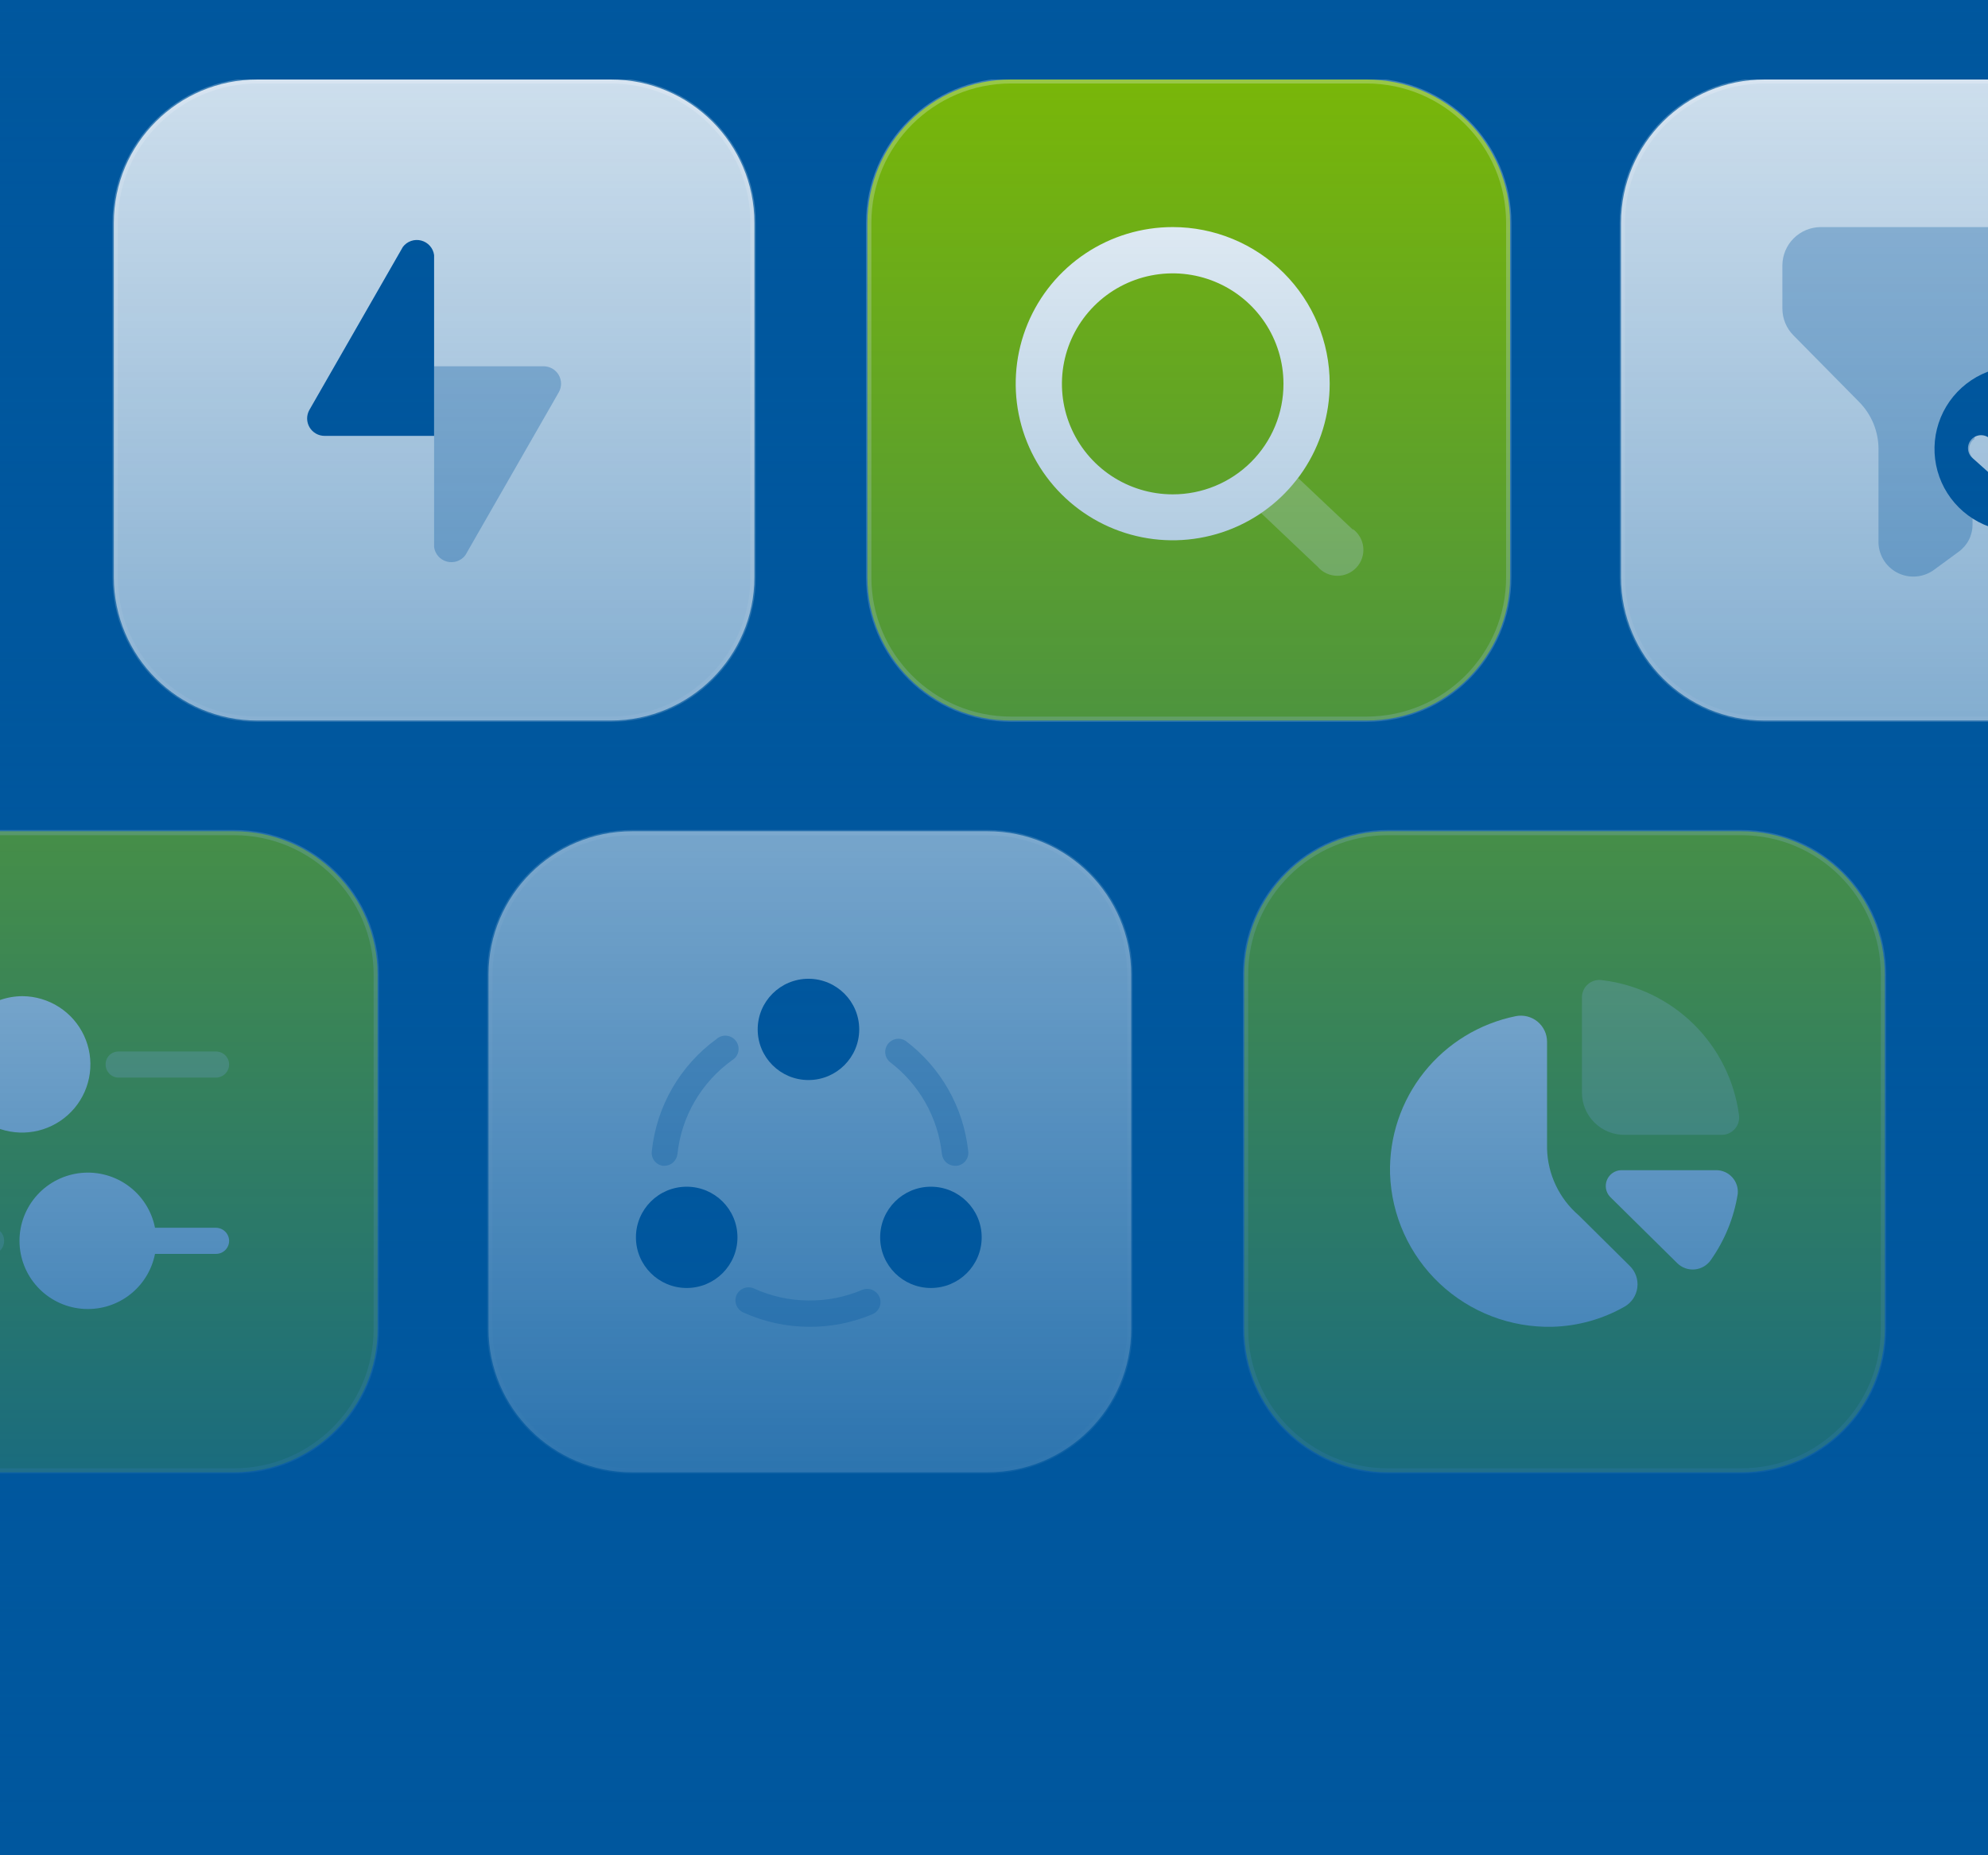
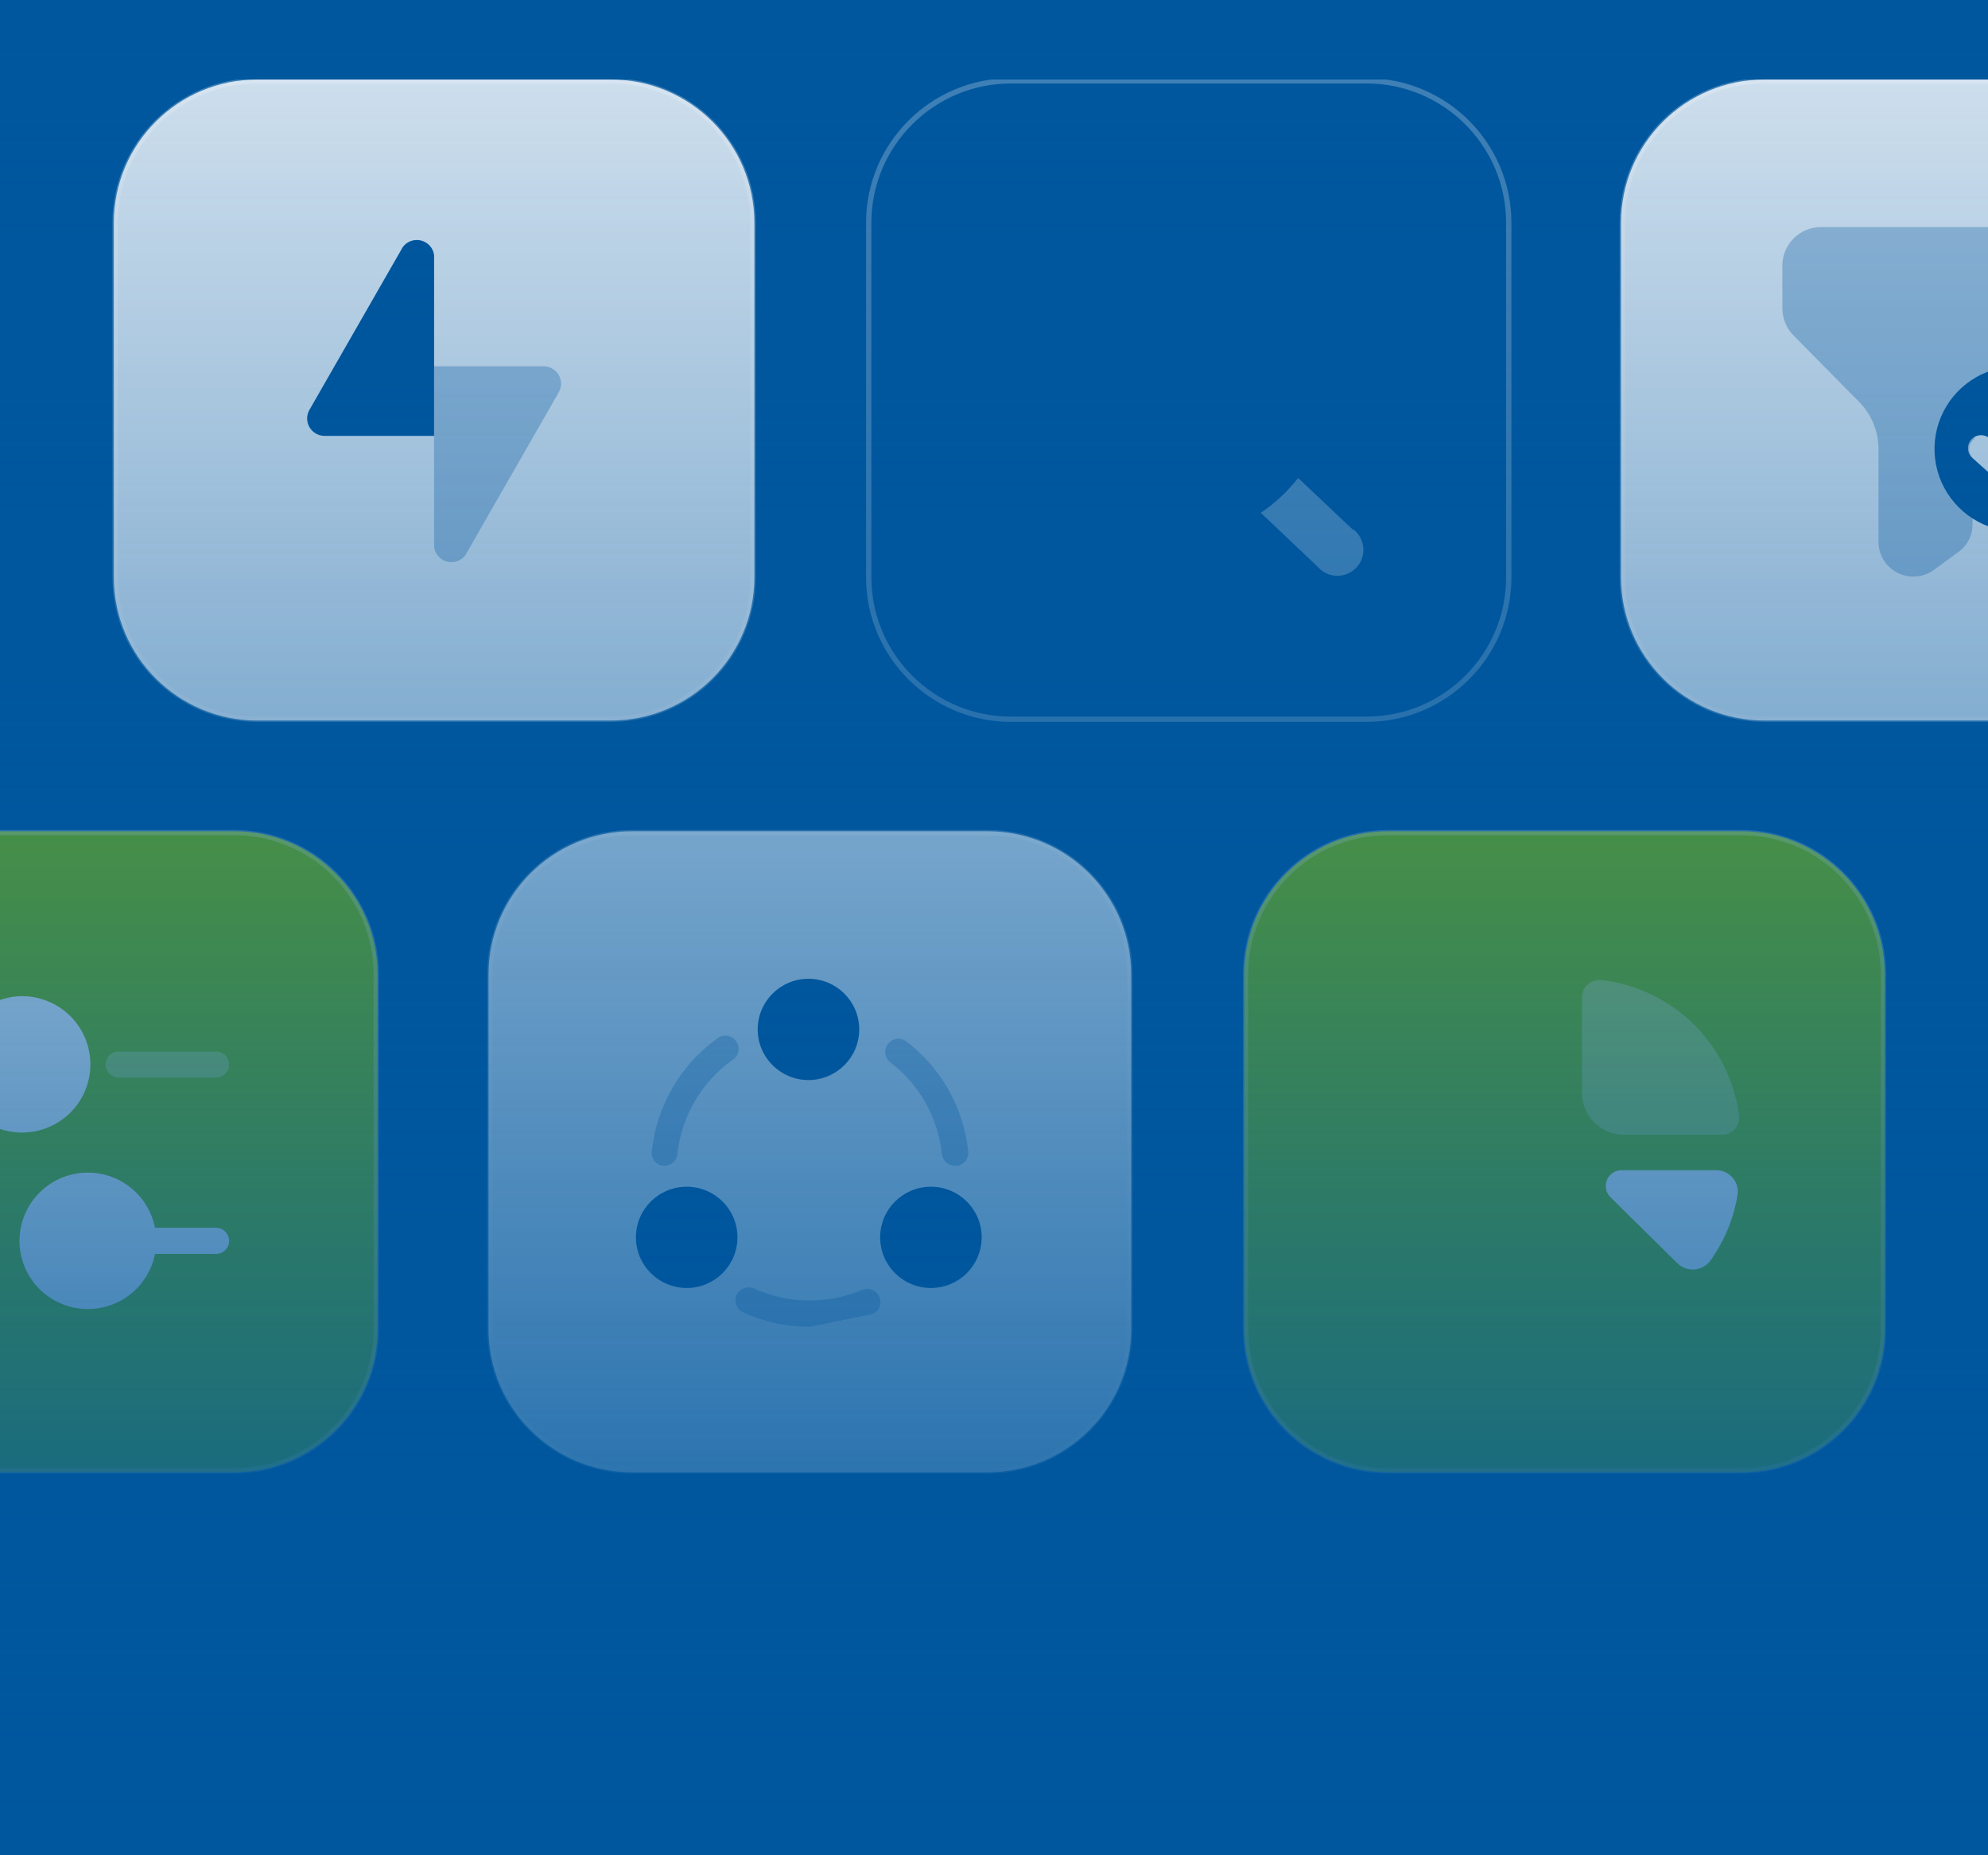
<svg xmlns="http://www.w3.org/2000/svg" width="375" height="350" viewBox="0 0 375 350" fill="none">
  <rect x="0" y="0" width="375" height="350" fill="#808080" stroke="none" />
  <g clip-path="url(#clip0_1_18976)">
    <rect width="375" height="350" fill="#00579E" />
    <g clip-path="url(#clip1_1_18976)">
-       <path d="M257.744 15H190.724C175.756 15 163.622 27.105 163.622 42.037V108.897C163.622 123.829 175.756 135.934 190.724 135.934H257.744C272.712 135.934 284.847 123.829 284.847 108.897V42.037C284.847 27.105 272.712 15 257.744 15Z" fill="#80BC00" />
      <path d="M257.744 15.246H190.724C175.892 15.246 163.868 27.241 163.868 42.037V108.897C163.868 123.694 175.892 135.689 190.724 135.689H257.744C272.576 135.689 284.6 123.694 284.6 108.897V42.037C284.6 27.241 272.576 15.246 257.744 15.246Z" stroke="white" stroke-opacity="0.26" />
      <path d="M186.276 156.813H119.256C104.287 156.813 92.153 168.918 92.153 183.85V250.71C92.153 265.642 104.287 277.747 119.256 277.747H186.276C201.244 277.747 213.378 265.642 213.378 250.71V183.85C213.378 168.918 201.244 156.813 186.276 156.813Z" fill="white" fill-opacity="0.85" />
      <path d="M186.276 157.059H119.256C104.423 157.059 92.4 169.054 92.4 183.85V250.71C92.4 265.506 104.423 277.501 119.256 277.501H186.276C201.108 277.501 213.131 265.506 213.131 250.71V183.85C213.131 169.054 201.108 157.059 186.276 157.059Z" stroke="white" stroke-opacity="0.26" />
-       <path d="M152.731 250.302C148.393 250.31 144.104 249.381 140.161 247.577C139.572 247.292 139.117 246.792 138.89 246.18C138.663 245.568 138.683 244.892 138.943 244.294C139.222 243.701 139.724 243.242 140.339 243.014C140.955 242.787 141.635 242.811 142.234 243.08C145.442 244.536 148.919 245.308 152.443 245.348C155.967 245.388 159.461 244.693 162.701 243.309C163.301 243.083 163.964 243.095 164.555 243.343C165.146 243.59 165.619 244.054 165.876 244.64C166.134 245.225 166.156 245.887 165.939 246.489C165.722 247.09 165.281 247.585 164.709 247.872C160.926 249.496 156.848 250.323 152.731 250.302Z" fill="#00569D" fill-opacity="0.3" />
+       <path d="M152.731 250.302C148.393 250.31 144.104 249.381 140.161 247.577C139.572 247.292 139.117 246.792 138.89 246.18C138.663 245.568 138.683 244.892 138.943 244.294C139.222 243.701 139.724 243.242 140.339 243.014C140.955 242.787 141.635 242.811 142.234 243.08C145.442 244.536 148.919 245.308 152.443 245.348C155.967 245.388 159.461 244.693 162.701 243.309C163.301 243.083 163.964 243.095 164.555 243.343C165.146 243.59 165.619 244.054 165.876 244.64C166.134 245.225 166.156 245.887 165.939 246.489C165.722 247.09 165.281 247.585 164.709 247.872Z" fill="#00569D" fill-opacity="0.3" />
      <path d="M180.141 219.936C179.527 219.932 178.936 219.702 178.481 219.29C178.025 218.878 177.738 218.314 177.673 217.704C177.308 214.285 176.243 210.977 174.545 207.984C172.847 204.992 170.552 202.378 167.802 200.306C167.338 199.889 167.047 199.313 166.987 198.692C166.927 198.072 167.102 197.452 167.478 196.954C167.853 196.455 168.402 196.116 169.016 196.001C169.63 195.886 170.265 196.005 170.796 196.334C174.101 198.816 176.859 201.951 178.896 205.543C180.935 209.135 182.209 213.107 182.642 217.212C182.678 217.536 182.65 217.863 182.559 218.176C182.468 218.488 182.315 218.78 182.11 219.033C181.905 219.287 181.652 219.497 181.364 219.652C181.077 219.807 180.762 219.904 180.437 219.936H180.141Z" fill="#00569D" fill-opacity="0.3" />
      <path d="M125.321 219.936H125.058C124.413 219.846 123.83 219.507 123.435 218.99C123.041 218.474 122.867 217.823 122.951 217.179C123.387 213.002 124.695 208.962 126.792 205.321C128.889 201.68 131.728 198.517 135.126 196.038C135.385 195.8 135.692 195.619 136.027 195.508C136.361 195.396 136.715 195.356 137.066 195.391C137.416 195.425 137.756 195.533 138.062 195.708C138.368 195.882 138.633 196.119 138.841 196.403C139.049 196.687 139.194 197.012 139.267 197.356C139.34 197.7 139.339 198.055 139.266 198.399C139.191 198.743 139.045 199.067 138.836 199.35C138.628 199.634 138.361 199.87 138.055 200.043C135.198 202.105 132.808 204.742 131.039 207.784C129.27 210.827 128.162 214.207 127.788 217.704C127.724 218.314 127.437 218.878 126.981 219.29C126.526 219.701 125.935 219.932 125.321 219.936Z" fill="#00569D" fill-opacity="0.3" />
      <path d="M152.501 203.753C157.789 203.753 162.076 199.476 162.076 194.2C162.076 188.925 157.789 184.648 152.501 184.648C147.212 184.648 142.925 188.925 142.925 194.2C142.925 199.476 147.212 203.753 152.501 203.753Z" fill="#00569D" />
      <path d="M129.532 242.981C134.821 242.981 139.108 238.704 139.108 233.428C139.108 228.152 134.821 223.876 129.532 223.876C124.244 223.876 119.957 228.152 119.957 233.428C119.957 238.704 124.244 242.981 129.532 242.981Z" fill="#00569D" />
      <path d="M175.6 242.981C180.889 242.981 185.176 238.704 185.176 233.428C185.176 228.152 180.889 223.876 175.6 223.876C170.312 223.876 166.025 228.152 166.025 233.428C166.025 238.704 170.312 242.981 175.6 242.981Z" fill="#00569D" />
      <path d="M399.898 15H332.878C317.909 15 305.775 27.105 305.775 42.037V108.897C305.775 123.829 317.909 135.934 332.878 135.934H399.898C414.866 135.934 427 123.829 427 108.897V42.037C427 27.105 414.866 15 399.898 15Z" fill="white" fill-opacity="0.85" />
      <path d="M399.898 15.246H332.878C318.046 15.246 306.022 27.241 306.022 42.037V108.897C306.022 123.694 318.046 135.689 332.878 135.689H399.898C414.73 135.689 426.753 123.694 426.753 108.897V42.037C426.753 27.241 414.73 15.246 399.898 15.246Z" stroke="white" stroke-opacity="0.26" />
      <path opacity="0.3" d="M385.407 42.838H343.485C341.568 42.838 339.728 43.593 338.366 44.939C337.004 46.286 336.231 48.114 336.213 50.027V58.201C336.214 60.108 336.971 61.937 338.319 63.289L350.691 75.829C353.028 78.19 354.34 81.374 354.344 84.692V101.926C354.29 103.176 354.595 104.416 355.222 105.499C355.851 106.581 356.776 107.462 357.889 108.039C359.002 108.615 360.258 108.861 361.507 108.749C362.756 108.638 363.947 108.172 364.94 107.408L369.415 104.126C370.238 103.547 370.909 102.78 371.373 101.889C371.837 100.998 372.08 100.008 372.08 99.005V86.366C371.675 85.915 371.452 85.33 371.452 84.725C371.452 84.119 371.675 83.535 372.08 83.084L372.409 82.853C372.879 80.09 374.257 77.561 376.325 75.665L390.277 63.289C391.045 62.603 391.66 61.763 392.079 60.824C392.499 59.885 392.715 58.868 392.712 57.84V50.027C392.695 48.108 391.916 46.275 390.548 44.928C389.178 43.58 387.33 42.829 385.407 42.838Z" fill="#00569D" />
      <path d="M380.537 69.099C377.446 69.099 374.424 70.014 371.853 71.727C369.283 73.441 367.279 75.876 366.096 78.725C364.914 81.574 364.604 84.709 365.207 87.734C365.81 90.759 367.299 93.537 369.485 95.718C371.67 97.899 374.456 99.384 377.488 99.985C380.52 100.587 383.662 100.278 386.518 99.098C389.374 97.918 391.815 95.919 393.533 93.355C395.25 90.791 396.167 87.776 396.167 84.692C396.167 80.556 394.52 76.591 391.589 73.666C388.658 70.742 384.682 69.099 380.537 69.099ZM388.171 82.591L379.681 90.24C379.22 90.654 378.624 90.887 378.003 90.896C377.391 90.891 376.804 90.657 376.358 90.24L372.212 86.53C371.938 86.325 371.709 86.065 371.542 85.767C371.374 85.469 371.27 85.139 371.237 84.799C371.204 84.459 371.242 84.115 371.35 83.791C371.457 83.466 371.631 83.168 371.86 82.913C372.089 82.659 372.369 82.456 372.682 82.316C372.994 82.176 373.333 82.102 373.675 82.099C374.018 82.097 374.357 82.166 374.672 82.301C374.986 82.437 375.269 82.636 375.502 82.886L378.003 85.119L384.848 78.947C385.336 78.512 385.978 78.288 386.632 78.325C387.286 78.362 387.899 78.657 388.335 79.144C388.772 79.632 388.996 80.272 388.959 80.925C388.922 81.577 388.627 82.188 388.138 82.624L388.171 82.591Z" fill="#00569D" />
      <path d="M328.427 156.813H261.803C246.835 156.813 234.7 168.918 234.7 183.85V250.71C234.7 265.642 246.835 277.747 261.803 277.747H328.427C343.396 277.747 355.53 265.642 355.53 250.71V183.85C355.53 168.918 343.396 156.813 328.427 156.813Z" fill="#80BC00" />
      <path d="M328.427 157.059H261.803C246.971 157.059 234.947 169.054 234.947 183.85V250.71C234.947 265.506 246.971 277.501 261.803 277.501H328.427C343.26 277.501 355.283 265.506 355.283 250.71V183.85C355.283 169.054 343.26 157.059 328.427 157.059Z" stroke="white" stroke-opacity="0.26" />
      <path d="M298.404 206.116V188.193C298.398 187.714 298.497 187.239 298.694 186.802C298.891 186.365 299.182 185.977 299.546 185.664C299.91 185.351 300.338 185.122 300.8 184.991C301.262 184.861 301.747 184.834 302.221 184.91C308.73 185.694 314.795 188.611 319.464 193.203C324.132 197.795 327.141 203.804 328.019 210.285C328.096 210.758 328.068 211.242 327.938 211.703C327.807 212.164 327.577 212.591 327.263 212.954C326.95 213.317 326.56 213.607 326.122 213.804C325.685 214.001 325.209 214.099 324.729 214.093H306.499C305.44 214.106 304.39 213.91 303.409 213.514C302.427 213.12 301.534 212.534 300.781 211.792C300.028 211.05 299.43 210.166 299.022 209.192C298.614 208.218 298.404 207.172 298.404 206.116Z" fill="#A6D04C" />
-       <path d="M291.823 216.687V196.531C291.823 195.8 291.661 195.079 291.347 194.42C291.033 193.76 290.576 193.178 290.009 192.716C289.442 192.254 288.779 191.924 288.069 191.749C287.358 191.574 286.617 191.559 285.9 191.705C279.076 193.092 272.96 196.834 268.627 202.273C264.294 207.713 262.021 214.501 262.208 221.447C262.475 229.312 265.842 236.755 271.578 242.158C277.314 247.561 284.956 250.487 292.843 250.301C297.629 250.171 302.309 248.863 306.466 246.493C307.116 246.117 307.67 245.596 308.084 244.971C308.499 244.345 308.762 243.632 308.854 242.889C308.947 242.145 308.866 241.39 308.617 240.682C308.368 239.975 307.959 239.335 307.42 238.812L297.812 229.292C295.985 227.726 294.508 225.795 293.477 223.623C292.445 221.452 291.881 219.089 291.823 216.687Z" fill="white" />
      <path d="M327.789 225.254C327.074 229.733 325.34 233.989 322.721 237.696C322.38 238.194 321.933 238.611 321.412 238.919C320.892 239.226 320.31 239.417 319.708 239.476C319.106 239.535 318.498 239.462 317.927 239.263C317.356 239.063 316.836 238.741 316.403 238.319L303.702 225.779C303.311 225.361 303.048 224.84 302.945 224.277C302.843 223.714 302.905 223.134 303.123 222.605C303.341 222.076 303.707 221.62 304.177 221.293C304.647 220.965 305.202 220.78 305.775 220.757H323.708C324.282 220.754 324.851 220.871 325.375 221.102C325.901 221.333 326.371 221.672 326.756 222.096C327.141 222.52 327.432 223.021 327.61 223.565C327.788 224.11 327.849 224.685 327.789 225.254Z" fill="white" />
      <path d="M115.198 15H48.573C33.605 15 21.471 27.105 21.471 42.037V108.897C21.471 123.829 33.605 135.934 48.573 135.934H115.198C130.166 135.934 142.3 123.829 142.3 108.897V42.037C142.3 27.105 130.166 15 115.198 15Z" fill="white" fill-opacity="0.85" />
      <path d="M115.198 15.246H48.573C33.741 15.246 21.717 27.241 21.717 42.037V108.897C21.717 123.694 33.741 135.689 48.573 135.689H115.198C130.03 135.689 142.054 123.694 142.054 108.897V42.037C142.054 27.241 130.03 15.246 115.198 15.246Z" stroke="white" stroke-opacity="0.26" />
      <path d="M44.122 156.813H-22.898C-37.866 156.813 -50 168.918 -50 183.85V250.71C-50 265.642 -37.866 277.747 -22.898 277.747H44.122C59.09 277.747 71.225 265.642 71.225 250.71V183.85C71.225 168.918 59.09 156.813 44.122 156.813Z" fill="#80BC00" />
      <path d="M44.122 157.059H-22.898C-37.73 157.059 -49.754 169.054 -49.754 183.85V250.71C-49.754 265.506 -37.73 277.501 -22.898 277.501H44.122C58.954 277.501 70.978 265.506 70.978 250.71V183.85C70.978 169.054 58.954 157.059 44.122 157.059Z" stroke="white" stroke-opacity="0.26" />
      <path d="M81.885 103.206C81.971 103.852 82.248 104.458 82.68 104.946C83.112 105.435 83.68 105.784 84.311 105.949C84.943 106.115 85.61 106.088 86.227 105.875C86.843 105.661 87.383 105.269 87.776 104.749L105.413 73.991C105.694 73.491 105.839 72.927 105.835 72.355C105.83 71.782 105.675 71.221 105.386 70.727C105.097 70.233 104.683 69.822 104.185 69.536C103.688 69.251 103.124 69.1 102.55 69.099H81.885V103.206Z" fill="#00569D" fill-opacity="0.3" />
      <path d="M81.885 48.123C81.799 47.477 81.523 46.872 81.091 46.383C80.659 45.895 80.091 45.546 79.459 45.38C78.827 45.215 78.161 45.24 77.544 45.454C76.927 45.668 76.388 46.06 75.995 46.58L58.358 77.339C58.076 77.838 57.931 78.402 57.936 78.974C57.94 79.547 58.095 80.108 58.385 80.603C58.674 81.097 59.088 81.507 59.586 81.793C60.083 82.078 60.647 82.229 61.221 82.23H81.885V48.123Z" fill="#00569D" />
      <path d="M255.299 100.022L244.868 90.174C242.884 92.721 240.507 94.938 237.826 96.74L248.553 106.916C249.004 107.441 249.562 107.866 250.189 108.16C250.817 108.455 251.5 108.613 252.193 108.625C252.887 108.637 253.575 108.502 254.212 108.229C254.849 107.956 255.421 107.551 255.89 107.041C256.359 106.531 256.714 105.928 256.932 105.271C257.15 104.614 257.225 103.919 257.154 103.231C257.083 102.543 256.866 101.877 256.517 101.279C256.169 100.681 255.698 100.163 255.134 99.76L255.299 100.022Z" fill="white" fill-opacity="0.3" />
-       <path d="M221.208 42.838C215.351 42.838 209.625 44.571 204.755 47.817C199.885 51.063 196.089 55.677 193.848 61.076C191.606 66.474 191.02 72.415 192.162 78.145C193.305 83.876 196.126 89.141 200.267 93.273C204.409 97.404 209.686 100.218 215.431 101.358C221.175 102.498 227.13 101.913 232.542 99.677C237.953 97.441 242.578 93.654 245.833 88.796C249.086 83.937 250.823 78.225 250.823 72.382C250.823 64.546 247.703 57.032 242.15 51.491C236.596 45.95 229.063 42.838 221.208 42.838ZM221.208 93.26C217.077 93.26 213.039 92.038 209.603 89.749C206.168 87.46 203.49 84.206 201.907 80.4C200.324 76.592 199.909 72.403 200.712 68.36C201.516 64.318 203.503 60.603 206.422 57.687C209.341 54.77 213.061 52.782 217.112 51.974C221.163 51.166 225.363 51.574 229.182 53.147C233 54.72 236.266 57.386 238.566 60.81C240.866 64.234 242.097 68.261 242.103 72.382C242.112 75.123 241.578 77.839 240.531 80.374C239.485 82.909 237.946 85.213 236.005 87.152C234.063 89.092 231.757 90.63 229.217 91.678C226.678 92.727 223.957 93.264 221.208 93.26Z" fill="white" />
      <path d="M4.261 187.93C1.269 187.935 -1.63 188.974 -3.94 190.872C-6.25 192.769 -7.829 195.408 -8.408 198.337H-19.925C-20.254 198.323 -20.583 198.376 -20.892 198.492C-21.201 198.607 -21.483 198.784 -21.722 199.011C-21.961 199.237 -22.153 199.509 -22.285 199.81C-22.417 200.112 -22.487 200.437 -22.491 200.766C-22.491 201.422 -22.232 202.051 -21.77 202.518C-21.308 202.985 -20.681 203.252 -20.023 203.26H-8.506C-8.039 205.65 -6.902 207.86 -5.226 209.63C-3.551 211.401 -1.406 212.662 0.959 213.265C3.323 213.868 5.811 213.79 8.133 213.039C10.455 212.287 12.516 210.894 14.076 209.021C15.636 207.148 16.631 204.872 16.945 202.458C17.26 200.042 16.882 197.588 15.854 195.38C14.826 193.171 13.191 191.299 11.139 189.98C9.087 188.661 6.702 187.95 4.261 187.93Z" fill="white" />
      <path d="M22.392 203.293C21.738 203.293 21.11 203.034 20.647 202.572C20.184 202.11 19.924 201.484 19.924 200.831C19.915 200.508 19.972 200.187 20.091 199.886C20.21 199.586 20.388 199.312 20.616 199.082C20.843 198.852 21.115 198.67 21.414 198.548C21.714 198.426 22.035 198.365 22.359 198.369H40.754C41.402 198.369 42.025 198.624 42.487 199.079C42.949 199.533 43.212 200.151 43.221 200.798C43.221 201.454 42.963 202.084 42.5 202.551C42.039 203.018 41.411 203.284 40.754 203.293H22.392Z" fill="white" fill-opacity="0.3" />
      <path d="M40.754 231.623H29.237C28.623 228.483 26.86 225.684 24.289 223.771C21.72 221.858 18.528 220.969 15.336 221.276C12.145 221.584 9.182 223.066 7.027 225.434C4.871 227.802 3.677 230.886 3.677 234.085C3.677 237.284 4.871 240.367 7.027 242.736C9.182 245.104 12.145 246.586 15.336 246.893C18.528 247.201 21.72 246.311 24.289 244.398C26.86 242.486 28.623 239.687 29.237 236.547H40.754C41.408 236.547 42.036 236.288 42.498 235.826C42.961 235.364 43.221 234.738 43.221 234.085C43.213 233.435 42.95 232.813 42.489 232.354C42.028 231.893 41.405 231.631 40.754 231.623Z" fill="white" />
-       <path d="M-1.563 236.613H-19.925C-20.262 236.626 -20.6 236.57 -20.915 236.448C-21.23 236.327 -21.517 236.142 -21.758 235.905C-21.999 235.667 -22.188 235.384 -22.314 235.071C-22.44 234.757 -22.5 234.422 -22.491 234.085C-22.483 233.435 -22.22 232.813 -21.759 232.353C-21.298 231.893 -20.675 231.631 -20.023 231.623H-1.662C-1.338 231.618 -1.017 231.679 -0.717 231.801C-0.417 231.924 -0.146 232.106 0.082 232.336C0.309 232.566 0.487 232.839 0.607 233.14C0.725 233.44 0.782 233.762 0.773 234.085C0.791 234.727 0.557 235.351 0.12 235.823C-0.316 236.295 -0.92 236.578 -1.563 236.613Z" fill="white" fill-opacity="0.3" />
    </g>
    <rect x="-29" y="-4" width="1479" height="354" fill="url(#paint0_linear_1_18976)" />
  </g>
  <defs>
    <linearGradient id="paint0_linear_1_18976" x1="710.5" y1="-4" x2="710.5" y2="350" gradientUnits="userSpaceOnUse">
      <stop stop-color="#00579E" stop-opacity="0" />
      <stop offset="1" stop-color="#00579E" />
    </linearGradient>
    <clipPath id="clip0_1_18976">
      <rect width="375" height="350" fill="white" />
    </clipPath>
    <clipPath id="clip1_1_18976">
      <rect width="477" height="263" fill="white" transform="translate(-50 15)" />
    </clipPath>
  </defs>
</svg>